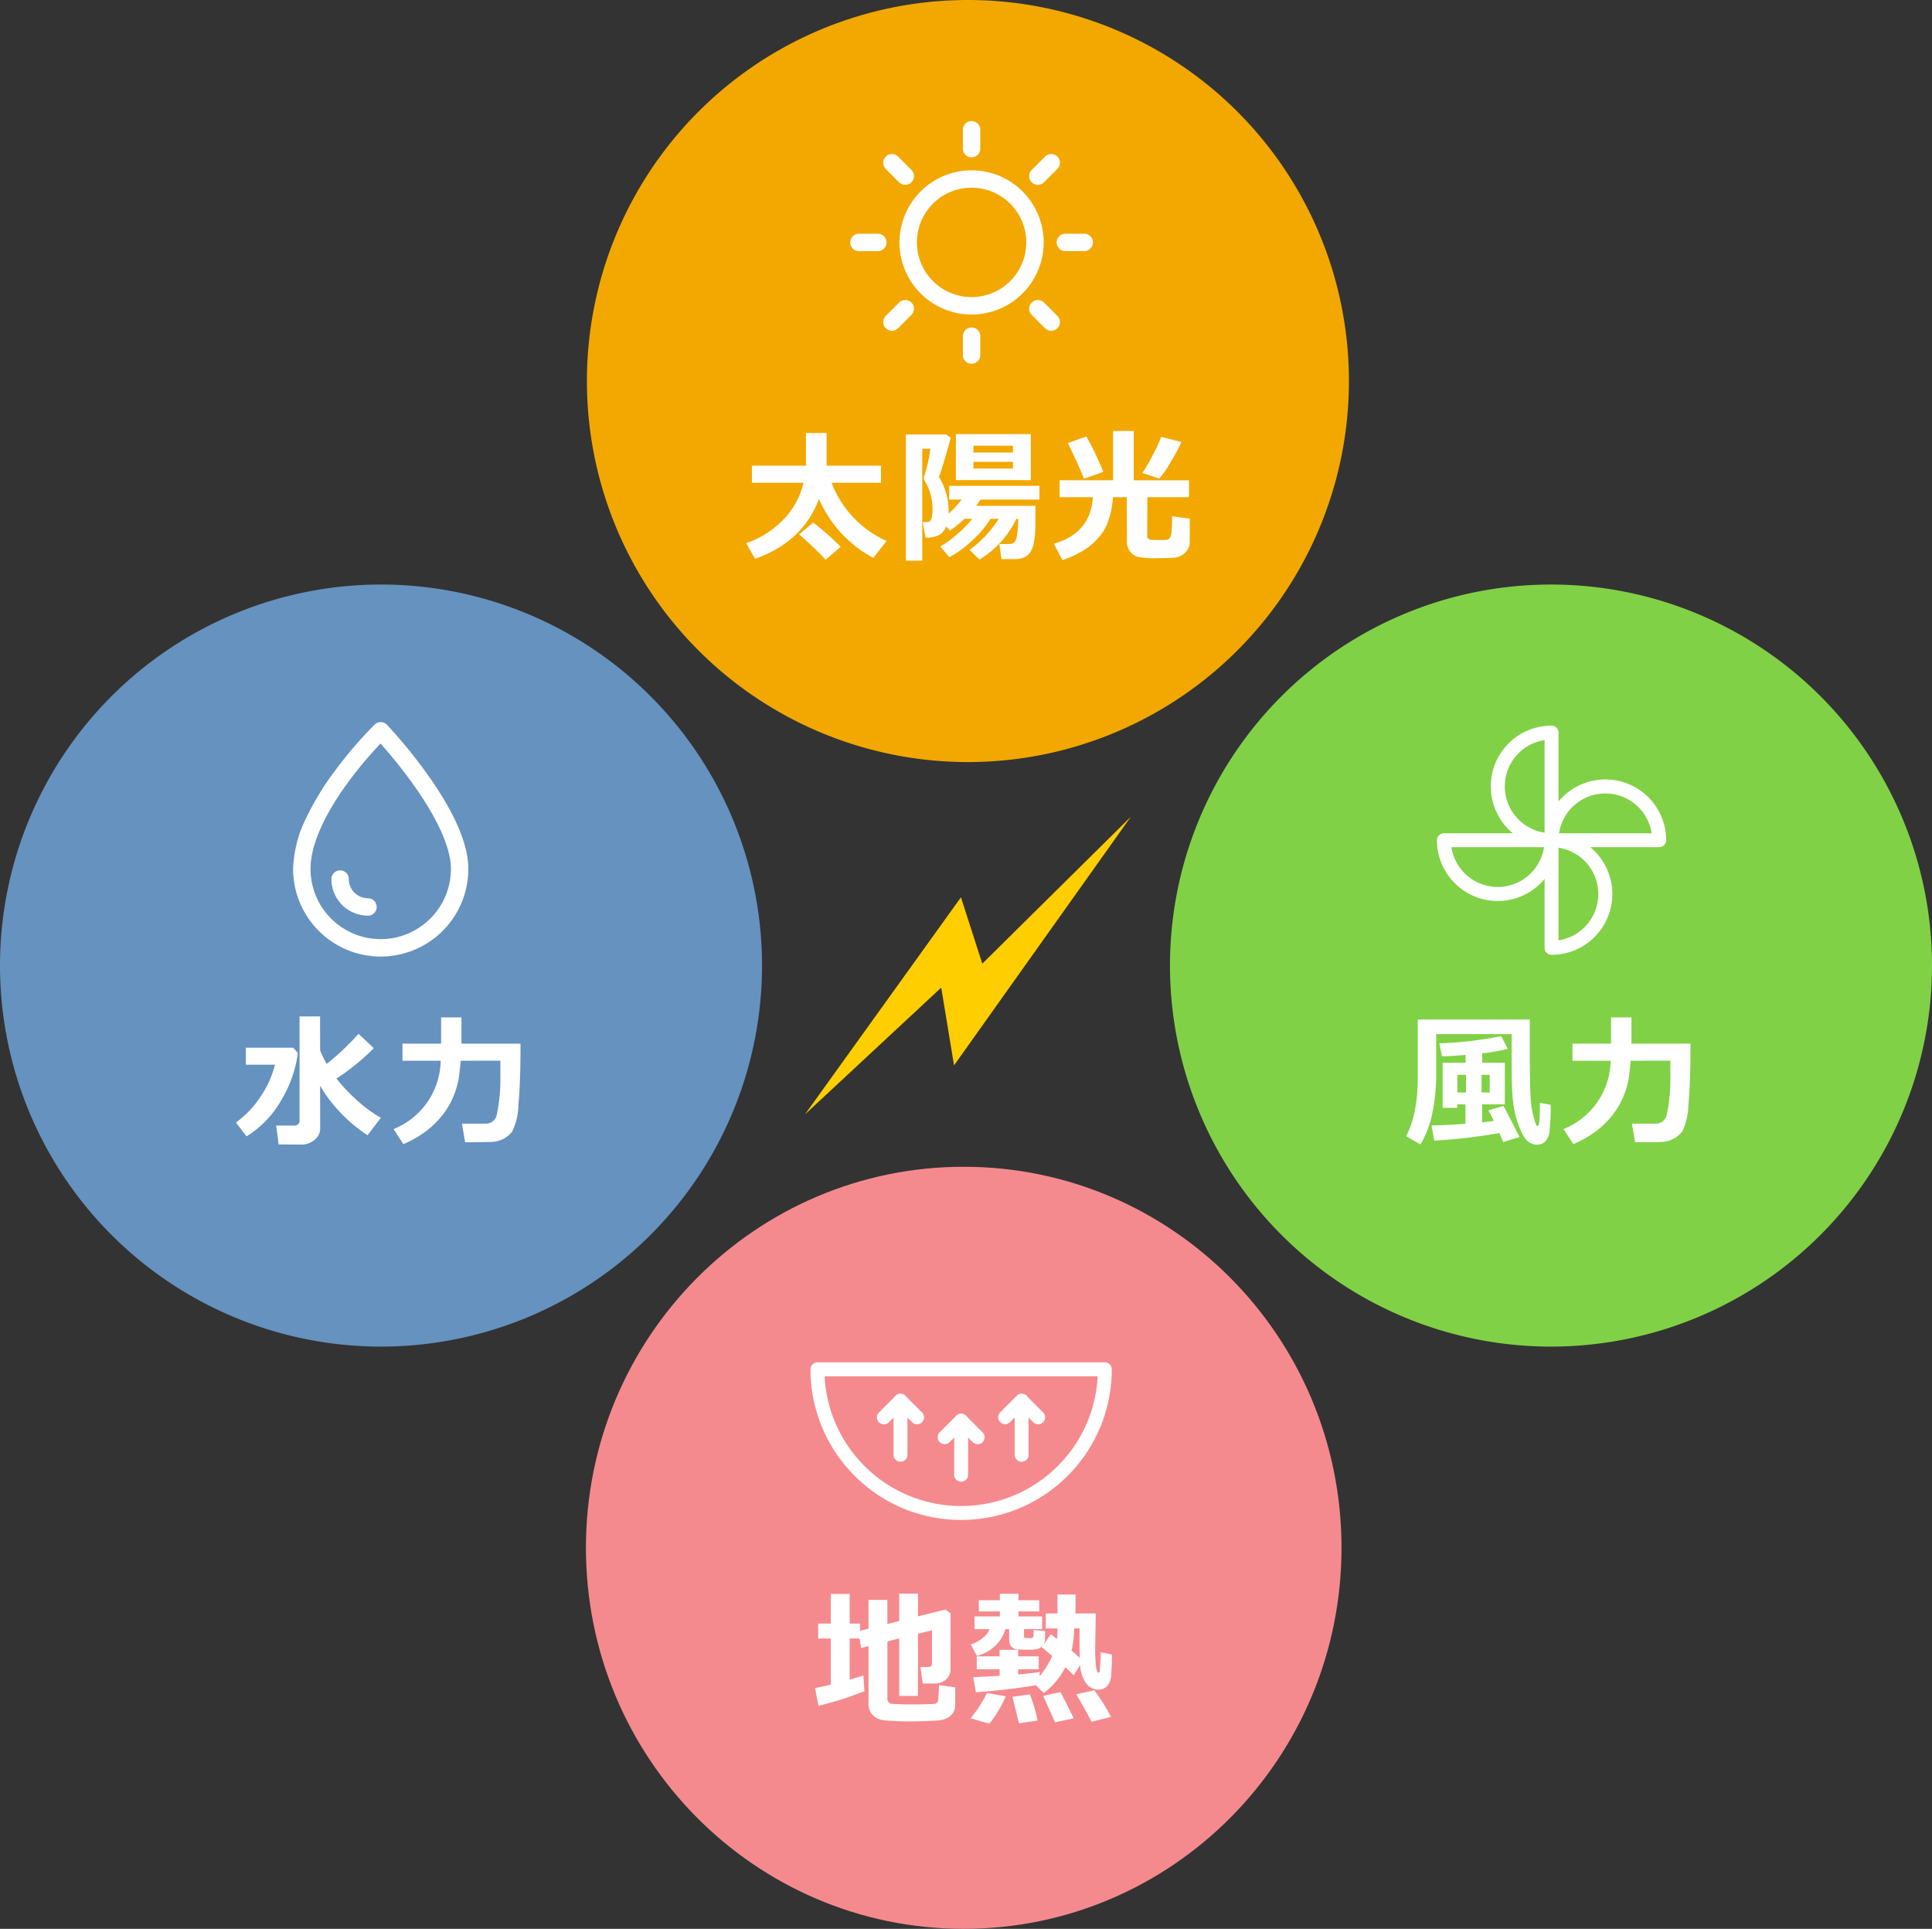
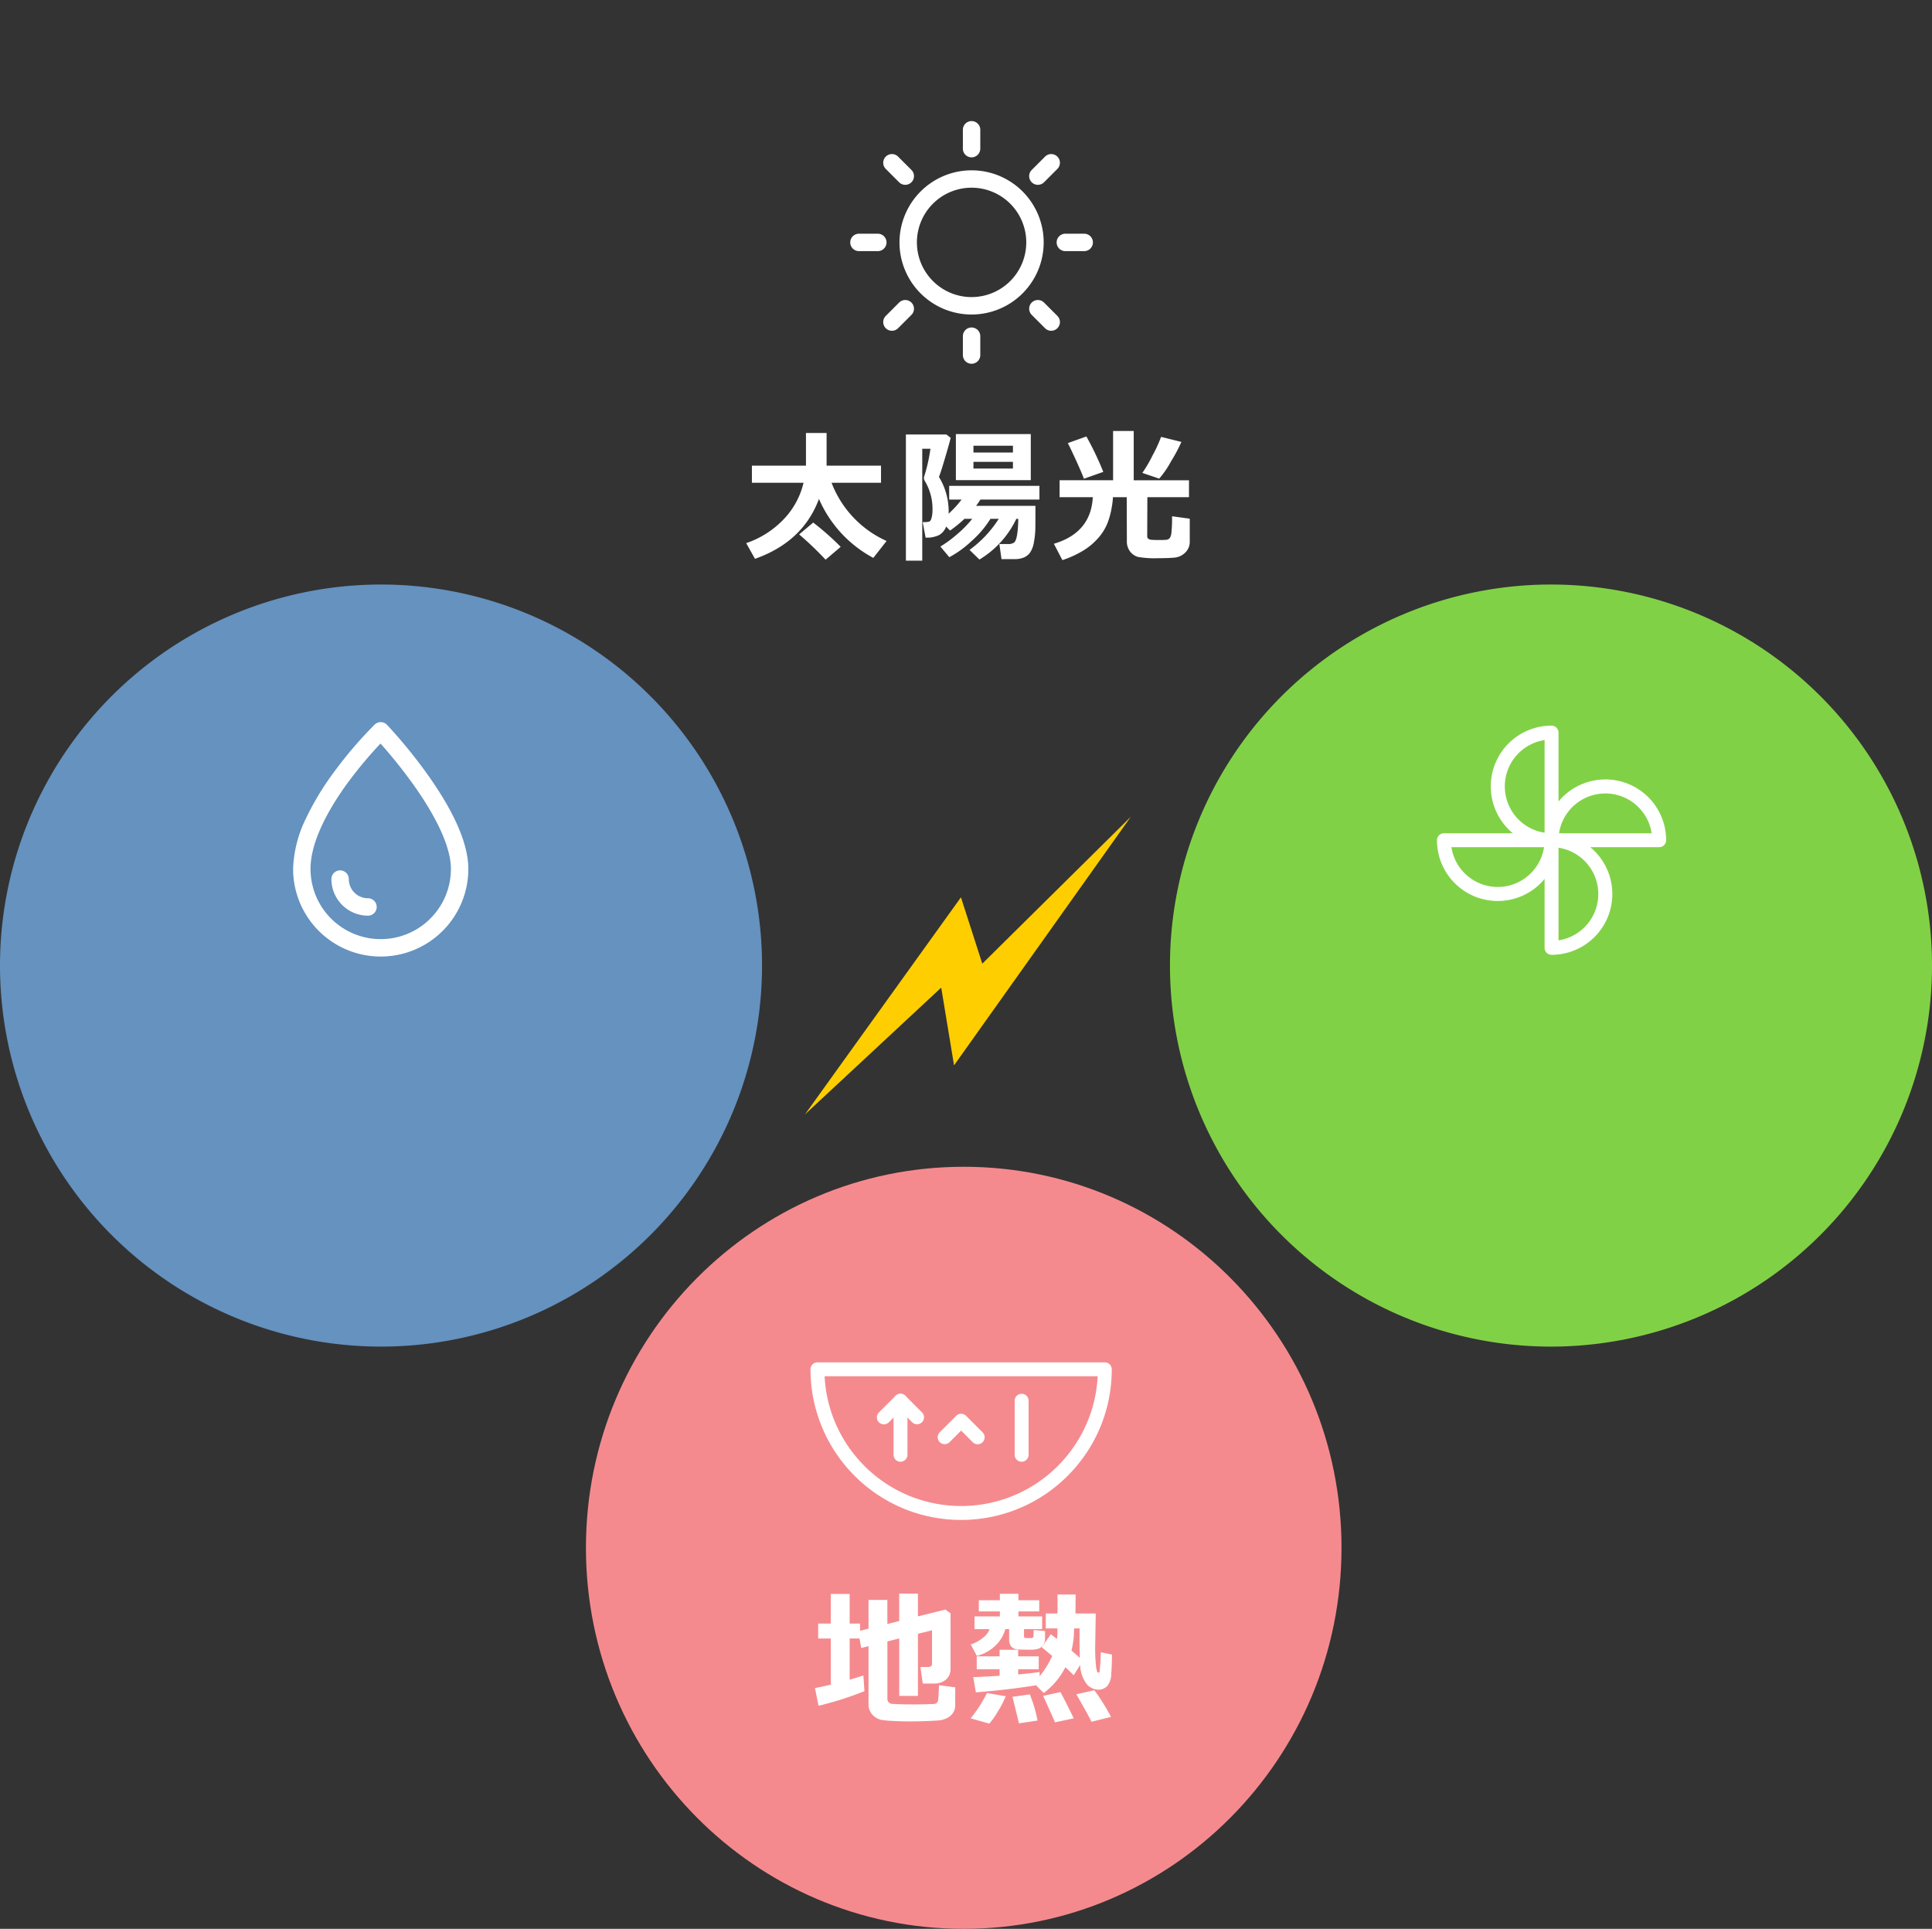
<svg xmlns="http://www.w3.org/2000/svg" width="277.42" height="276.952" viewBox="0 0 277.42 276.952">
  <rect x="0" y="0" width="277.42" height="276.952" fill="#333333" stroke="none" />
  <g id="energy-about_01" transform="translate(-14813.661 300.286)">
    <path id="パス_54762" data-name="パス 54762" d="M54.247,0c29.96,0,54.247,24.495,54.247,54.711s-24.287,54.711-54.247,54.711S0,84.926,0,54.711,24.287,0,54.247,0Z" transform="translate(14897.797 -132.755)" fill="#f58a8e" />
    <path id="パス_54766" data-name="パス 54766" d="M-1.222-1.446A1.945,1.945,0,0,1-1.53-.359a2.193,2.193,0,0,1-.856.754A3.257,3.257,0,0,1-3.576.738Q-4.216.8-5.5.841T-7.826.882Q-8.984.882-10.2.815A12.664,12.664,0,0,1-11.876.651a2.3,2.3,0,0,1-.877-.41,2.283,2.283,0,0,1-.672-.774,2.166,2.166,0,0,1-.246-1.036V-9.916l-1.046.256-.246-1.364h-1.415v5.917q1.056-.308,1.969-.6l.154,2.246a47.806,47.806,0,0,1-6.593,2.1l-.513-2.543q1.036-.195,2.276-.492v-6.624H-20.9v-2.143h1.815v-4.255h2.707v4.255h1.487v1.036l1.22-.308V-16.56h2.707V-13.1l1.7-.431v-3.937h2.687V-14.2l3.948-.974.738.543V-6.7a2,2,0,0,1-.646,1.564,2.5,2.5,0,0,1-1.733.579h-1.61l-.338-2.369h1.087q.574,0,.574-.461v-4.809l-2.02.5v8.921H-9.261v-8.254l-1.7.431v8.224a.717.717,0,0,0,.636.738q1.364.082,2.646.082.851,0,1.989-.021l1.384-.041A.725.725,0,0,0-3.9-1.759a.658.658,0,0,0,.215-.39q.056-.261.138-2.169l2.328.308ZM5.97-12.366A5.044,5.044,0,0,1,4.447-9.905,5.923,5.923,0,0,1,1.889-8.521l-.882-1.641A5.374,5.374,0,0,0,2.74-11.11a2.751,2.751,0,0,0,.974-1.256H1.55v-1.825h3.64v-.718H2.166v-1.61H5.191v-.923H7.857v.923H10.84v1.61H7.857v.718h3.4v1.825h-2.6v1.056q0,.226.308.226h.7a.313.313,0,0,0,.359-.277l.021-.882,1.63.154v1.066a1.529,1.529,0,0,1-.292.969,1.471,1.471,0,0,1-.677.508,4.357,4.357,0,0,1-1.287.133q-.892,0-1.569-.031a1.376,1.376,0,0,1-1-.395,1.519,1.519,0,0,1-.328-1.051v-1.477Zm4.409,8.06Q6.288-3.64,1.745-3.292L1.366-5.476Q2.648-5.506,5.15-5.67v-.943H1.868V-8.459H5.15V-9.4H7.816v.943h2.953v1.846H7.816v.749Q9.948-6.05,10.9-6.214l-.01.615a12.243,12.243,0,0,0,1.815-2.922l-1.5-1.241,1.3-1.866q.3.215.882.677a8.538,8.538,0,0,0,.072-1.077v-.441H11.784v-2.143h1.682v-2.728h2.6l-.021,2.728h2.912l-.082,4.83a23.541,23.541,0,0,0,.1,2.492,3.881,3.881,0,0,0,.19,1.041q.087.128.169.128.154.01.179-.164t.092-1.077q.067-.9.067-1.5v-.185l1.61.328q0,1.477-.1,2.769a2.78,2.78,0,0,1-.6,1.784,1.8,1.8,0,0,1-1.312.492,2.315,2.315,0,0,1-1.507-.677,4.651,4.651,0,0,1-1.036-2.871l-.943,1.487q-.41-.451-1.189-1.159a10.735,10.735,0,0,1-3.1,3.7Zm5.1-4.973q.8.667,1.189,1.046-.041-1.107-.041-2.522,0-.81.01-1.712h-.79l-.01.441A12.831,12.831,0,0,1,15.475-9.28ZM21.146.236l-2.81.7q-.267-.6-1.077-2.03L16.172-3.015l2.584-.574A28.654,28.654,0,0,1,21.146.236ZM15.793.441l-2.687.574q-.667-1.548-1.7-3.8l2.481-.543Q14.716-1.794,15.793.441ZM6.031-2.728a14.179,14.179,0,0,1-1.077,2.1A12.052,12.052,0,0,1,3.673,1.2L.986.441a18.913,18.913,0,0,0,2.348-3.63ZM10.6.759l-2.666.4L7-2.646l2.492-.349A20.194,20.194,0,0,1,10.6.759Z" transform="translate(14952.045 -54)" fill="#fff" />
    <path id="パス_52720" data-name="パス 52720" d="M1.5.5H42.757a1,1,0,0,1,1,1,21.564,21.564,0,0,1-6.335,15.293,21.555,21.555,0,0,1-6.874,4.635,21.7,21.7,0,0,1-16.838,0,21.554,21.554,0,0,1-6.874-4.635A21.564,21.564,0,0,1,.5,1.5,1,1,0,0,1,1.5.5Zm40.231,2H2.526A19.457,19.457,0,0,0,4.043,9.14,19.565,19.565,0,0,0,8.25,15.379a19.564,19.564,0,0,0,6.239,4.207,19.7,19.7,0,0,0,15.28,0,19.564,19.564,0,0,0,6.239-4.207A19.564,19.564,0,0,0,40.215,9.14,19.456,19.456,0,0,0,41.732,2.5Z" transform="translate(14929.544 -105.172)" fill="#fff" />
-     <path id="線_542" data-name="線 542" d="M0,8.756a1,1,0,0,1-1-1V0A1,1,0,0,1,0-1,1,1,0,0,1,1,0V7.756A1,1,0,0,1,0,8.756Z" transform="translate(14951.673 -96.29)" fill="#fff" />
    <path id="パス_52721" data-name="パス 52721" d="M42,19.338a1,1,0,0,1-.707-.293l-1.67-1.67-1.67,1.67a1,1,0,0,1-1.414-1.414l2.377-2.377a1,1,0,0,1,1.414,0l2.377,2.377A1,1,0,0,1,42,19.338Z" transform="translate(14912.048 -112.25)" fill="#fff" />
    <path id="線_543" data-name="線 543" d="M0,8.756a1,1,0,0,1-1-1V0A1,1,0,0,1,0-1,1,1,0,0,1,1,0V7.756A1,1,0,0,1,0,8.756Z" transform="translate(14942.965 -99.16)" fill="#fff" />
    <path id="パス_52722" data-name="パス 52722" d="M24.946,13.715a1,1,0,0,1-.707-.293l-1.67-1.67L20.9,13.422a1,1,0,1,1-1.414-1.414l2.377-2.377a1,1,0,0,1,1.414,0l2.377,2.377a1,1,0,0,1-.707,1.707Z" transform="translate(14920.396 -109.498)" fill="#fff" />
    <path id="線_544" data-name="線 544" d="M0,8.756a1,1,0,0,1-1-1V0A1,1,0,0,1,0-1,1,1,0,0,1,1,0V7.756A1,1,0,0,1,0,8.756Z" transform="translate(14960.359 -99.16)" fill="#fff" />
-     <path id="パス_52723" data-name="パス 52723" d="M59.016,13.715a1,1,0,0,1-.707-.293l-1.67-1.67-1.67,1.67a1,1,0,0,1-1.414-1.414l2.377-2.377a1,1,0,0,1,1.414,0l2.377,2.377a1,1,0,0,1-.707,1.707Z" transform="translate(14903.72 -109.498)" fill="#fff" />
    <path id="パス_54763" data-name="パス 54763" d="M54.711,0A54.711,54.711,0,1,1,0,54.711,54.711,54.711,0,0,1,54.711,0Z" transform="translate(14981.66 -216.356)" fill="#81d146" />
-     <path id="パス_54764" data-name="パス 54764" d="M-.669-4.655A36.3,36.3,0,0,1-.827-1,2.674,2.674,0,0,1-1.448.6a1.647,1.647,0,0,1-1.2.472,1.945,1.945,0,0,1-.887-.22A2.253,2.253,0,0,1-4.242.318a6.578,6.578,0,0,1-.733-1.3,11.72,11.72,0,0,1-.764-2.251,18,18,0,0,1-.42-2.774q-.118-1.507-.118-4.932V-14.8H-17.116v5.353A27.923,27.923,0,0,1-17.7-3.286a14.749,14.749,0,0,1-1.666,4.322L-21.422-.144a14.546,14.546,0,0,0,1.215-3.527,23.6,23.6,0,0,0,.446-4.973V-16.9H-3.673v4.973q0,2.389.051,4.471A29.334,29.334,0,0,0-3.437-4.43a12.293,12.293,0,0,0,.395,1.815,5.012,5.012,0,0,0,.323.928.233.233,0,0,0,.164.056.185.185,0,0,0,.185-.133,5.628,5.628,0,0,0,.1-.984q.046-.851.046-2.184ZM-8.041-.595A79.991,79.991,0,0,1-17.393.492l-.39-2.184q1.958-.021,4.871-.236V-4.717h-1.179v.5h-2.1v-6.47h3.3v-1.128q-1.856.164-3.4.205l-.359-1.866a54.831,54.831,0,0,0,8.88-1.036l.933,1.825a26.5,26.5,0,0,1-3.681.636v1.364h3.261v5.968h-3.261v2.584q.749-.082,1.682-.205-.379-.79-.779-1.518l2.164-.636q.215.349,2.307,4.471L-7.5.7Q-7.7.164-8.041-.595ZM-12.83-8.962H-14.07v2.543h1.241Zm3.4,2.543V-8.962H-10.6v2.543ZM10.81-10.982q-.123,1.569-.292,2.62A11.872,11.872,0,0,1,9.8-5.937,11.23,11.23,0,0,1,8.236-3.23,12.52,12.52,0,0,1,5.8-.841,15.75,15.75,0,0,1,2.586.995L1.171-1.169a10.775,10.775,0,0,0,6.768-9.813H2.453v-2.451H8V-17.2h2.922v3.763H19.4v.42q0,5.3-.3,8.362a9.1,9.1,0,0,1-.866,3.8A3.669,3.669,0,0,1,16.87.272a4.207,4.207,0,0,1-1.6.41q-.8.036-3.82.036l-.461-2.666H14.47a1.553,1.553,0,0,0,1.512-1.236,24.857,24.857,0,0,0,.528-5.758v-2.041Z" transform="translate(15037 -137)" fill="#fff" />
    <path id="パス_52724" data-name="パス 52724" d="M1.5,21.58H16.953a1,1,0,0,1,1,1A8.726,8.726,0,0,1,.5,22.58,1,1,0,0,1,1.5,21.58Zm14.379,2H2.574a6.727,6.727,0,0,0,13.3,0Z" transform="translate(15019.499 -202.223)" fill="#fff" />
    <path id="パス_52725" data-name="パス 52725" d="M22.58,21.58a8.726,8.726,0,0,1,0,17.453,1,1,0,0,1-1-1V22.58A1,1,0,0,1,22.58,21.58Zm1,15.379a6.727,6.727,0,0,0,0-13.3Z" transform="translate(15013.872 -202.223)" fill="#fff" />
    <path id="パス_52726" data-name="パス 52726" d="M38.033,20.766H22.58a1,1,0,0,1-1-1,8.726,8.726,0,1,1,17.453,0A1,1,0,0,1,38.033,20.766Zm-14.379-2h13.3a6.727,6.727,0,0,0-13.3,0Z" transform="translate(15013.872 -199.41)" fill="#fff" />
    <path id="パス_52727" data-name="パス 52727" d="M19.766,17.953A8.726,8.726,0,1,1,19.766.5a1,1,0,0,1,1,1V16.953A1,1,0,0,1,19.766,17.953Zm-1-15.379a6.727,6.727,0,0,0,0,13.3Z" transform="translate(15016.686 -196.596)" fill="#fff" />
-     <path id="パス_54760" data-name="パス 54760" d="M54.711,0A54.711,54.711,0,1,1,0,54.711,54.711,54.711,0,0,1,54.711,0Z" transform="translate(14897.936 -300.286)" fill="#f2a800" />
    <path id="パス_54761" data-name="パス 54761" d="M-21.742-7.649q-2.3,6.173-9.187,8.6L-32.191-1.3a13.344,13.344,0,0,0,5.558-3.615,11.313,11.313,0,0,0,2.676-5.05h-7.414v-2.461h7.762v-4.686h2.963v4.686h7.813v2.461h-7.1a15.055,15.055,0,0,0,7.9,8.357L-13.939.82A17.481,17.481,0,0,1-21.742-7.649Zm3.117,6.88-2.164,1.846a46.643,46.643,0,0,0-3.8-3.63l2.02-1.7A37.938,37.938,0,0,1-18.625-.769Zm27.3-9.577H-2.082V-16.96H8.675ZM6.111-14.314v-.974H.441v.974Zm0,2.307v-.964H.441v.964ZM2.881-4.789a14.386,14.386,0,0,1-2.722,3.2A14.661,14.661,0,0,1-3.025.718L-4.307-.81A17.529,17.529,0,0,0-1.8-2.666,15.968,15.968,0,0,0,.267-4.789H-.851A17.438,17.438,0,0,1-2.922-3.107l-.554-.574a2.367,2.367,0,0,1-.995,1.21,4,4,0,0,1-1.958.379l-.42-2.225h.133a2.938,2.938,0,0,0,.8-.072q.21-.072.344-.528a4.768,4.768,0,0,0,.133-1.277,7.672,7.672,0,0,0-1.118-4.05.789.789,0,0,1-.113-.4.886.886,0,0,1,.072-.338,23.873,23.873,0,0,0,.861-3.866H-6.911V1.22H-9.259V-16.9h5.814l.615.482q-.154.667-.784,2.81t-.9,2.8A9.48,9.48,0,0,1-3.117-5.855q0,.174-.01.328a14.589,14.589,0,0,0,1.866-2.03H-3.045V-9.526H9.916v1.969H1.446q-.277.441-.625.9H9.341q0,2.174-.01,3.153a11.923,11.923,0,0,1-.195,2A3.912,3.912,0,0,1,8.6.015a2.111,2.111,0,0,1-.9.738A3.33,3.33,0,0,1,6.368.995h-1.9L4.163-1.169H5.527a1.32,1.32,0,0,0,.718-.2q.318-.2.472-1.184A14.59,14.59,0,0,0,6.87-4.789H6.6A13.677,13.677,0,0,1,1.3,1.056L-.123-.328a16.277,16.277,0,0,0,4.194-4.46ZM20.471-7.9a11.274,11.274,0,0,1-.2,1.6,11.042,11.042,0,0,1-.61,2.194,7.3,7.3,0,0,1-1.3,2.066A9.25,9.25,0,0,1,16.18-.215a14.444,14.444,0,0,1-2.969,1.354L11.991-1.21Q17.313-2.789,17.579-7.9H12.811v-2.43h7.68V-17.4h2.963v7.075h7.937V-7.9H25.413l-.021,5.629a.438.438,0,0,0,.138.328.8.8,0,0,0,.482.164q.344.031,1.051.031A11.359,11.359,0,0,0,28.2-1.784a.893.893,0,0,0,.42-.231,1.617,1.617,0,0,0,.246-.784,19.45,19.45,0,0,0,.092-2.358l2.543.349v3.281A2.13,2.13,0,0,1,30.843.067a2.521,2.521,0,0,1-1.594.718q-.933.077-2.287.077A13.768,13.768,0,0,1,24.05.677a2.174,2.174,0,0,1-1.113-.769A2.359,2.359,0,0,1,22.47-1.61L22.45-7.9Zm-1.384-3.63-2.789.984q-.174-.543-1.051-2.476t-1.256-2.64l2.666-.954A43.572,43.572,0,0,1,19.087-11.525ZM30.3-15.832a22.639,22.639,0,0,1-1.487,2.789,13.466,13.466,0,0,1-1.7,2.481l-2.42-.82A19.366,19.366,0,0,0,26.162-13.9a19.538,19.538,0,0,0,1.22-2.656Z" transform="translate(14953 -221)" fill="#fff" />
    <path id="パス_52728" data-name="パス 52728" d="M20.736,10.384A10.352,10.352,0,1,1,10.385,20.736,10.364,10.364,0,0,1,20.736,10.384Zm0,18.2a7.852,7.852,0,1,0-7.851-7.852A7.861,7.861,0,0,0,20.736,28.588Z" transform="translate(14932.436 -286.215)" fill="#fff" />
    <path id="線_545" data-name="線 545" d="M0,3.958a1.25,1.25,0,0,1-1.25-1.25V0A1.25,1.25,0,0,1,0-1.25,1.25,1.25,0,0,1,1.25,0V2.708A1.25,1.25,0,0,1,0,3.958Z" transform="translate(14953.172 -281.651)" fill="#fff" />
    <path id="線_546" data-name="線 546" d="M0,3.958a1.25,1.25,0,0,1-1.25-1.25V0A1.25,1.25,0,0,1,0-1.25,1.25,1.25,0,0,1,1.25,0V2.708A1.25,1.25,0,0,1,0,3.958Z" transform="translate(14953.172 -252.014)" fill="#fff" />
    <path id="線_547" data-name="線 547" d="M2.708,1.25H0A1.25,1.25,0,0,1-1.25,0,1.25,1.25,0,0,1,0-1.25H2.708A1.25,1.25,0,0,1,3.958,0,1.25,1.25,0,0,1,2.708,1.25Z" transform="translate(14937 -265.478)" fill="#fff" />
    <path id="線_548" data-name="線 548" d="M2.708,1.25H0A1.25,1.25,0,0,1-1.25,0,1.25,1.25,0,0,1,0-1.25H2.708A1.25,1.25,0,0,1,3.958,0,1.25,1.25,0,0,1,2.708,1.25Z" transform="translate(14966.637 -265.478)" fill="#fff" />
    <path id="線_549" data-name="線 549" d="M1.915,3.165A1.246,1.246,0,0,1,1.031,2.8L-.884.884a1.25,1.25,0,0,1,0-1.768,1.25,1.25,0,0,1,1.768,0L2.8,1.031a1.25,1.25,0,0,1-.884,2.134Z" transform="translate(14941.736 -276.914)" fill="#fff" />
    <path id="線_550" data-name="線 550" d="M1.915,3.165A1.246,1.246,0,0,1,1.031,2.8L-.884.884a1.25,1.25,0,0,1,0-1.768,1.25,1.25,0,0,1,1.768,0L2.8,1.031a1.25,1.25,0,0,1-.884,2.134Z" transform="translate(14962.692 -255.958)" fill="#fff" />
    <path id="線_551" data-name="線 551" d="M0,3.165A1.246,1.246,0,0,1-.884,2.8a1.25,1.25,0,0,1,0-1.768L1.031-.884a1.25,1.25,0,0,1,1.768,0A1.25,1.25,0,0,1,2.8.884L.884,2.8A1.246,1.246,0,0,1,0,3.165Z" transform="translate(14941.736 -255.958)" fill="#fff" />
    <path id="線_552" data-name="線 552" d="M0,3.165A1.246,1.246,0,0,1-.884,2.8a1.25,1.25,0,0,1,0-1.768L1.031-.884a1.25,1.25,0,0,1,1.768,0A1.25,1.25,0,0,1,2.8.884L.884,2.8A1.246,1.246,0,0,1,0,3.165Z" transform="translate(14962.692 -276.914)" fill="#fff" />
-     <path id="パス_54759" data-name="パス 54759" d="M54.711,0A54.711,54.711,0,1,1,0,54.711,54.711,54.711,0,0,1,54.711,0Z" transform="translate(14813.661 -216.356)" fill="#6592bf" />
-     <path id="パス_54765" data-name="パス 54765" d="M-9.364-1.23a2.02,2.02,0,0,1-.82,1.62,2.8,2.8,0,0,1-1.8.667l-3.343-.021-.359-2.707h2.717a.633.633,0,0,0,.431-.205.568.568,0,0,0,.215-.39V-17.339h2.943l.01,4.9a18.515,18.515,0,0,0,.943,1.917,36.686,36.686,0,0,0,4.563-4.327l2.2,2.061A32.578,32.578,0,0,1-7.026-8.418,24.366,24.366,0,0,0-4.032-5.26,18.3,18.3,0,0,0-.648-2.789l-1.917,2.5A21.325,21.325,0,0,1-6.621-3.712,20.149,20.149,0,0,1-9.374-7.393Zm-3.2-10.859a17.675,17.675,0,0,1-2.446,6.875A14.564,14.564,0,0,1-19.936-.123l-1.528-1.989a14.006,14.006,0,0,0,3.486-3.64,14.35,14.35,0,0,0,2.123-4.655h-4.184v-2.44h6.809ZM10.81-10.982q-.123,1.569-.292,2.62A11.872,11.872,0,0,1,9.8-5.937,11.23,11.23,0,0,1,8.236-3.23,12.52,12.52,0,0,1,5.8-.841,15.75,15.75,0,0,1,2.586.995L1.171-1.169a10.775,10.775,0,0,0,6.768-9.813H2.453v-2.451H8V-17.2h2.922v3.763H19.4v.42q0,5.3-.3,8.362a9.1,9.1,0,0,1-.866,3.8A3.669,3.669,0,0,1,16.87.272a4.207,4.207,0,0,1-1.6.41q-.8.036-3.82.036l-.461-2.666H14.47a1.553,1.553,0,0,0,1.512-1.236,24.857,24.857,0,0,0,.528-5.758v-2.041Z" transform="translate(14869 -137)" fill="#fff" />
+     <path id="パス_54759" data-name="パス 54759" d="M54.711,0A54.711,54.711,0,1,1,0,54.711,54.711,54.711,0,0,1,54.711,0" transform="translate(14813.661 -216.356)" fill="#6592bf" />
    <path id="パス_52729" data-name="パス 52729" d="M12.829,33.91A12.579,12.579,0,0,1,.25,21.33a17.65,17.65,0,0,1,1.888-7.344A39.962,39.962,0,0,1,6.157,7.373a59.462,59.462,0,0,1,5.8-6.768,1.25,1.25,0,0,1,1.777.034A71.714,71.714,0,0,1,19.51,7.711c3.913,5.478,5.9,10.06,5.9,13.619A12.58,12.58,0,0,1,12.829,33.91ZM12.8,3.323A59.819,59.819,0,0,0,8.15,8.882c-2.463,3.359-5.4,8.246-5.4,12.448a10.079,10.079,0,1,0,20.158,0c0-2.98-1.872-7.178-5.414-12.141A72.231,72.231,0,0,0,12.8,3.323Z" transform="translate(14855.5 -196.85)" fill="#fff" />
    <path id="パス_52730" data-name="パス 52730" d="M11.834,31.265a5.258,5.258,0,0,1-5.253-5.253,1.25,1.25,0,1,1,2.5,0,2.756,2.756,0,0,0,2.753,2.753,1.25,1.25,0,0,1,0,2.5Z" transform="translate(14854.667 -200.075)" fill="#fff" />
    <path id="パス_34793" data-name="パス 34793" d="M311.78,63.253l22.395-31.168,3.066,9.527,21.332-21.1-25.388,35.7-1.843-11.161Z" transform="translate(14617.47 -203.53)" fill="#ffce00" />
  </g>
</svg>